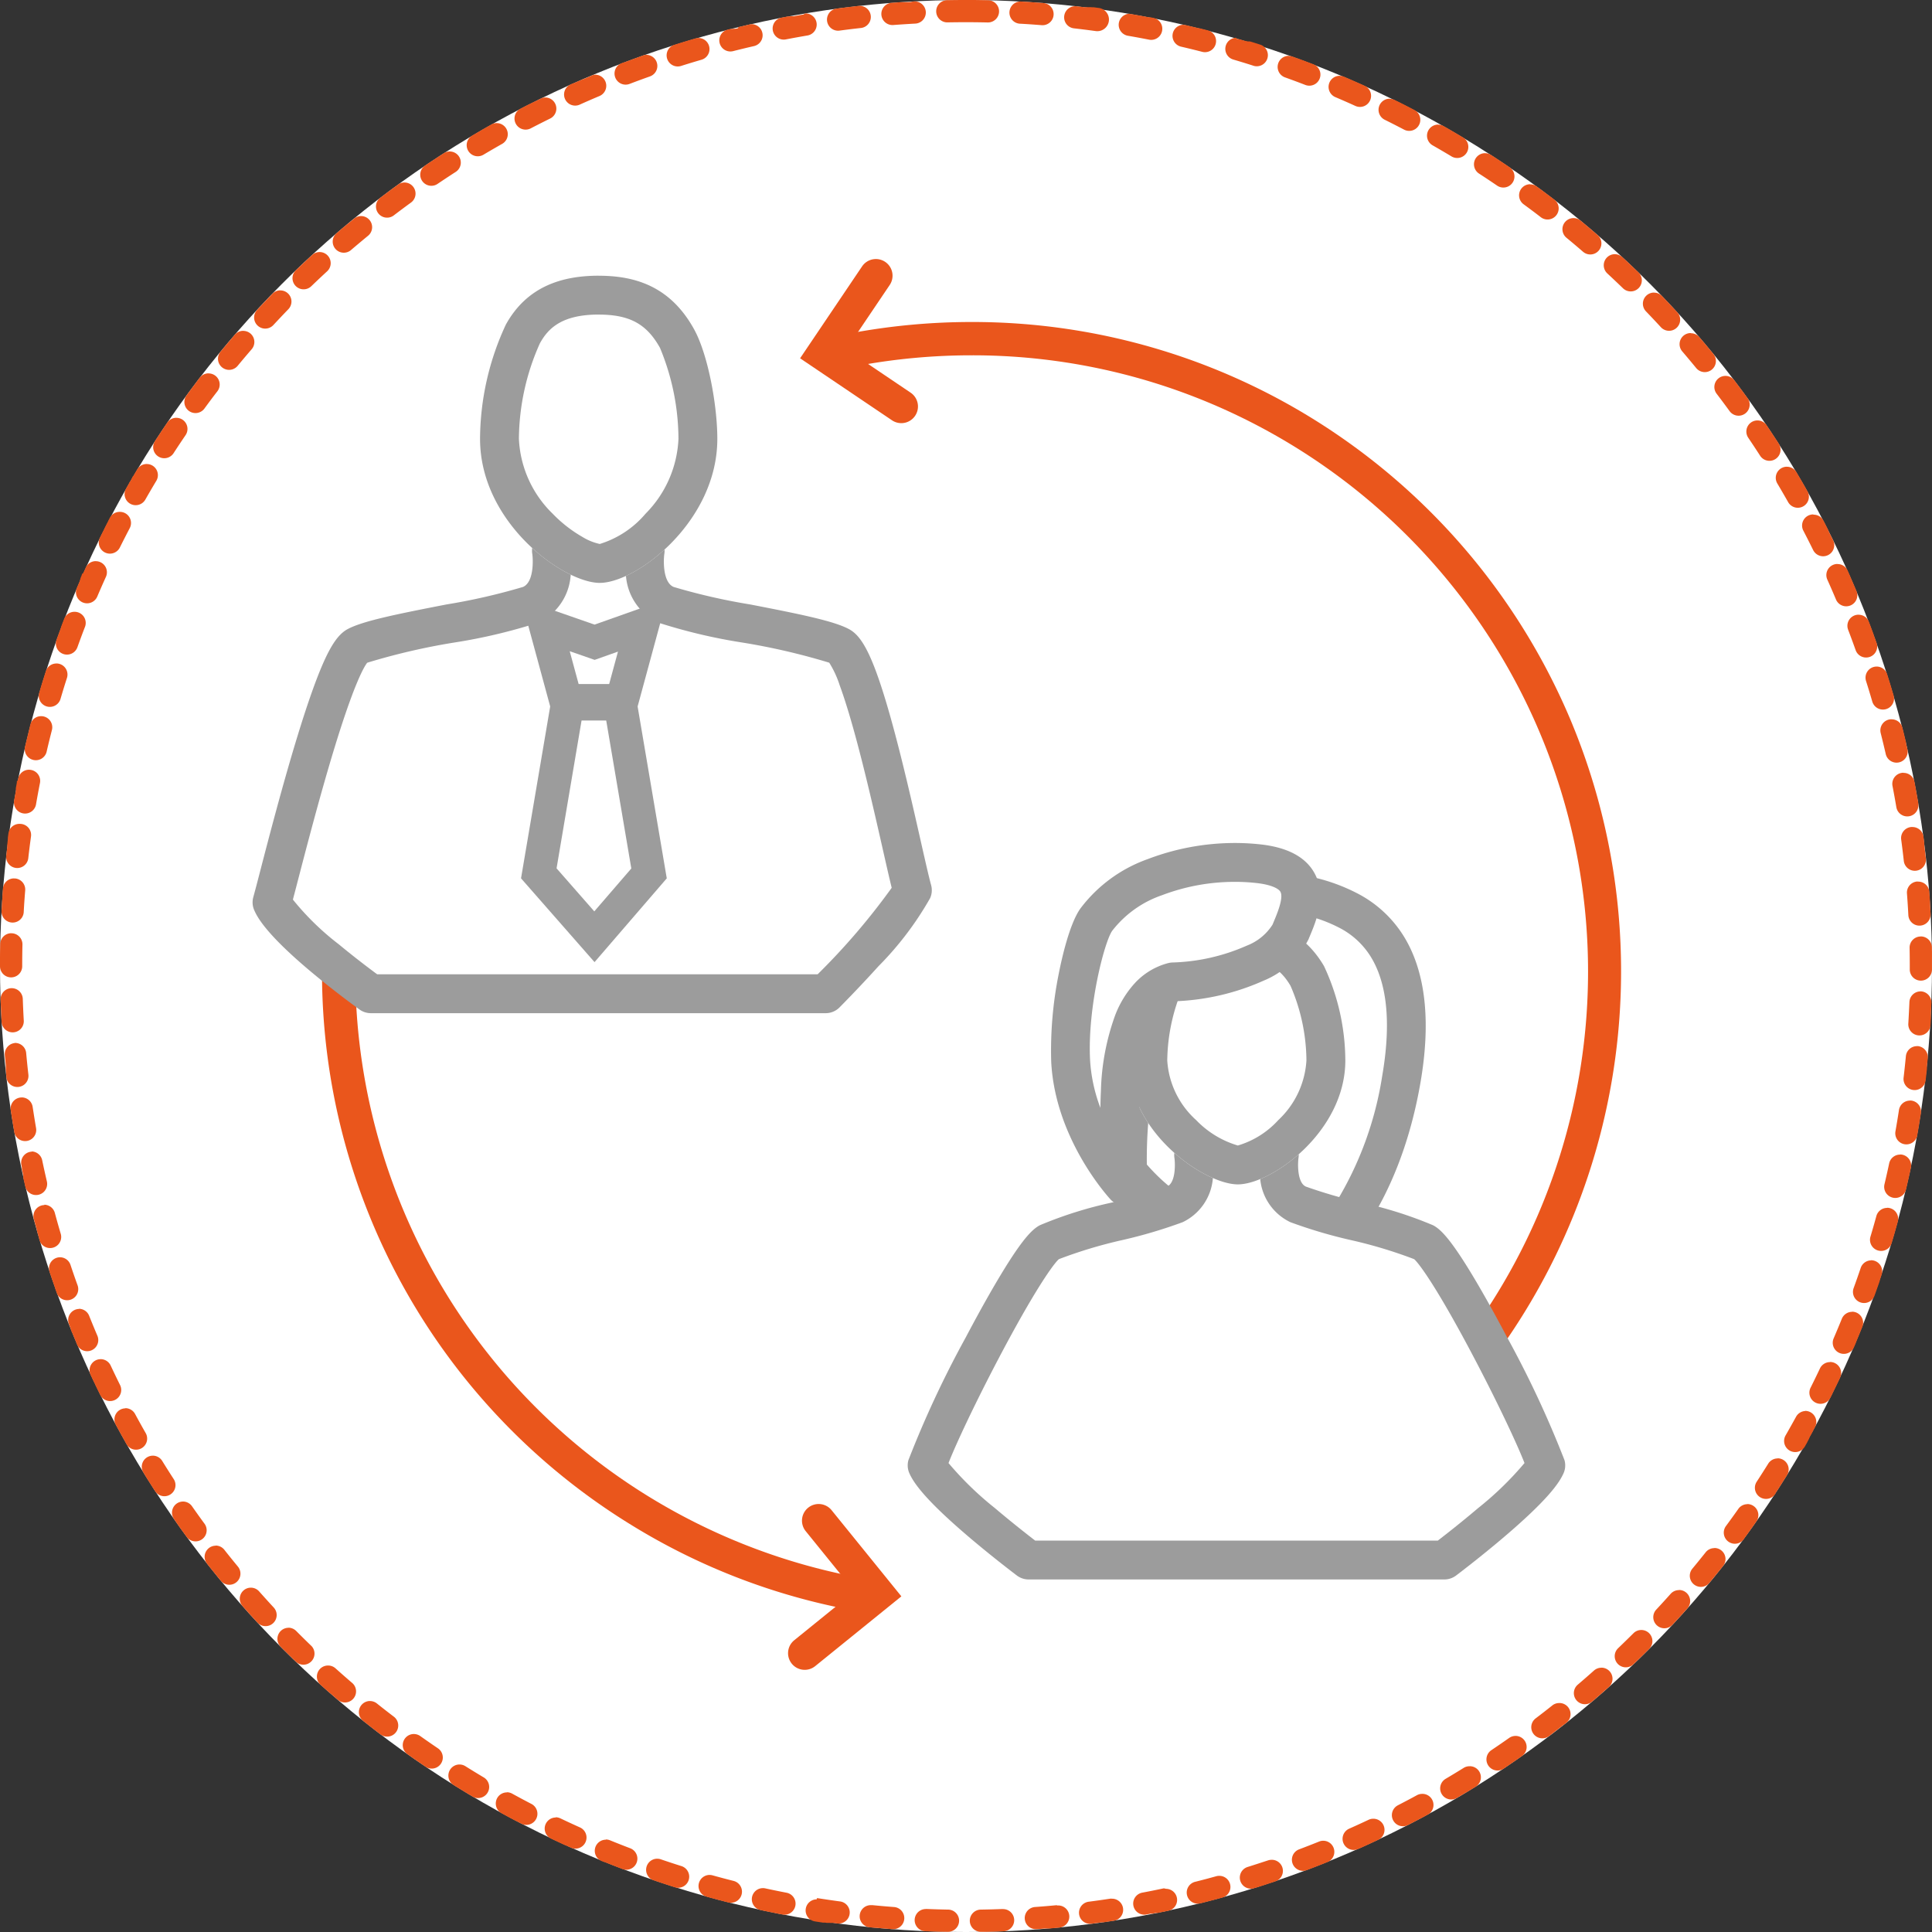
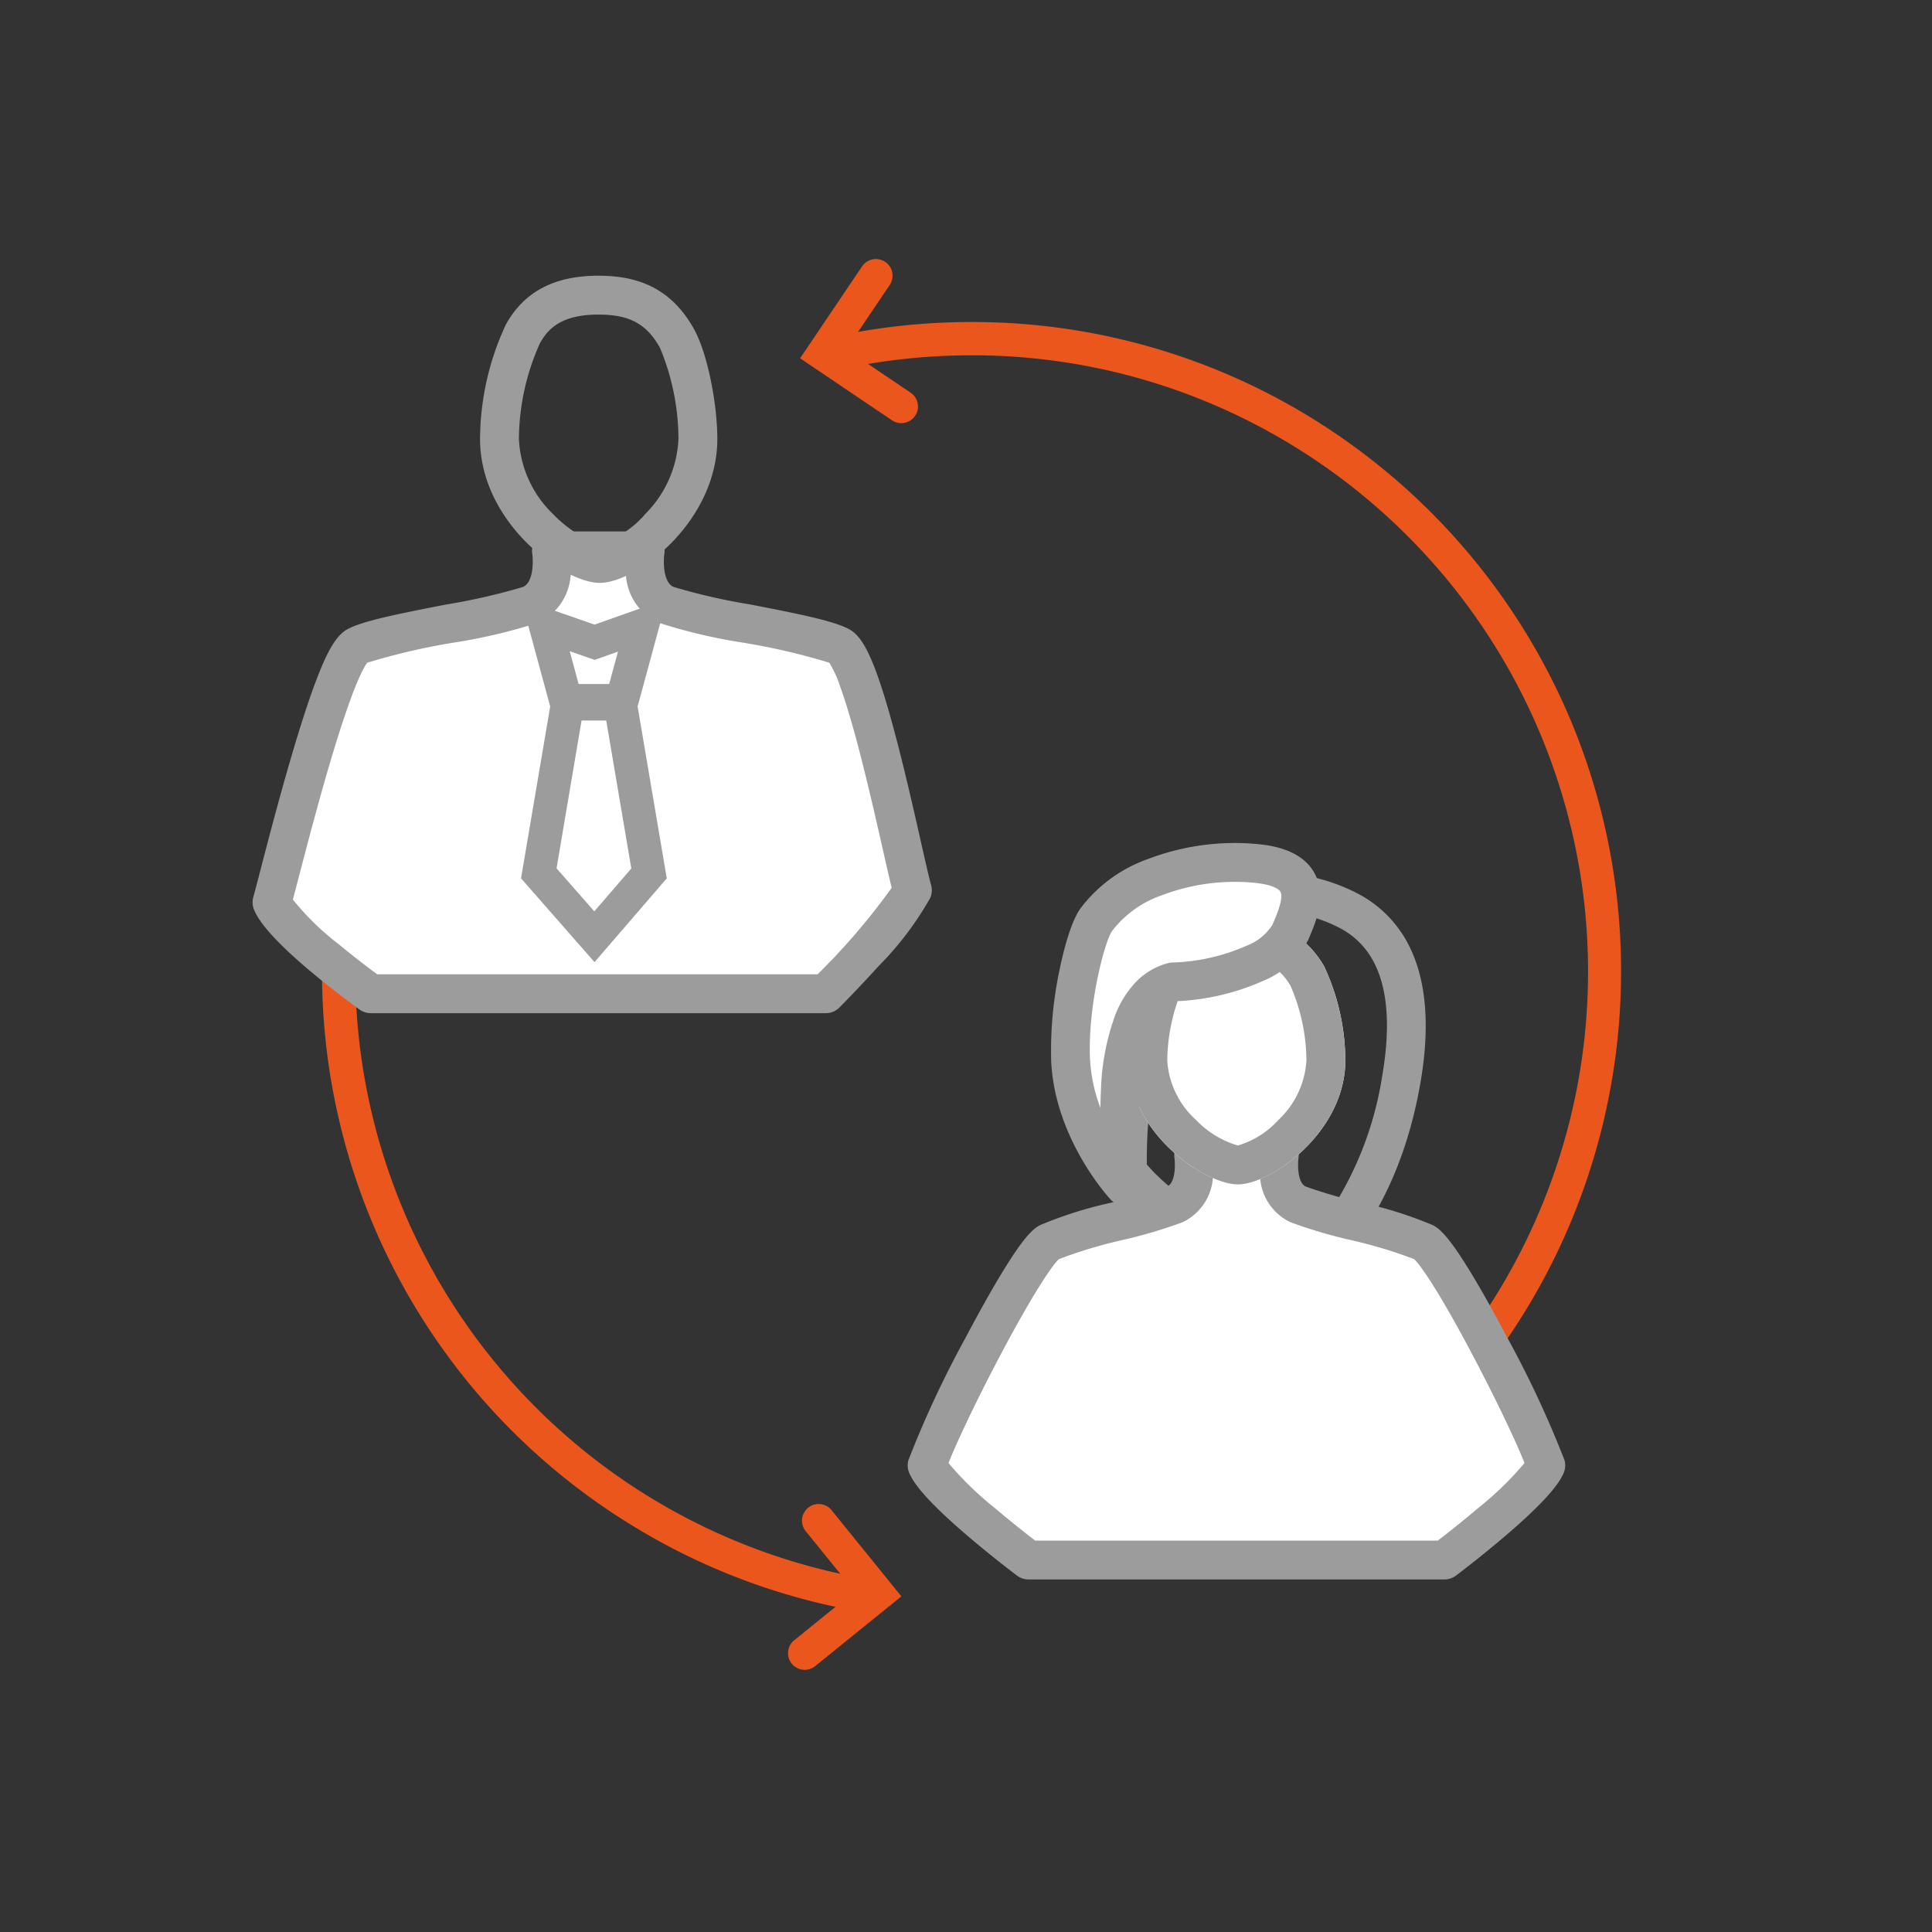
<svg xmlns="http://www.w3.org/2000/svg" width="174" height="174" viewBox="0 0 174 174">
  <rect x="0" y="0" width="174" height="174" fill="#333333" stroke="none" />
  <g id="Gruppe_5436" data-name="Gruppe 5436" transform="translate(-453 -25895)">
    <g id="Gruppe_4823" data-name="Gruppe 4823" transform="translate(-199 75)">
-       <circle id="Ellipse_3" data-name="Ellipse 3" cx="87" cy="87" r="87" transform="translate(652 25820)" fill="#fff" />
-       <path id="Ellipse_3_-_Kontur" data-name="Ellipse 3 - Kontur" d="M91.941.14h.054c.668.038,1.338.083,2,.136a1,1,0,0,1-.161,1.993c-.646-.051-1.3-.1-1.95-.133a1,1,0,0,1,.056-2Zm4.924.42a1.012,1.012,0,0,1,.115.007l.647.076h.007l.021,0h.011l.019,0,.014,0,.033,0,.032,0,.033,0,.034,0,.015,0,.019,0,.013,0,.024,0h.008l.033,0h.007l.026,0h.009l.023,0h.012l.021,0,.032,0,.033,0,.033,0,.013,0,.021,0h.011l.024,0h.009l.03,0h0l.067.009h.006l.028,0h.007l.026,0h.007l.027,0h.006l.028,0h0l.03,0h0l.478.064A1,1,0,0,1,98.692,2.8c-.642-.088-1.294-.17-1.939-.244A1,1,0,0,1,96.865.56Zm4.891.7a1.006,1.006,0,0,1,.167.014c.517.089,1.031.183,1.545.281l.012,0,.019,0,.017,0,.014,0,.021,0,.009,0,.024,0h.006l.027.005h0l.275.054a1,1,0,0,1-.386,1.962c-.636-.125-1.282-.245-1.921-.355a1,1,0,0,1,.169-1.986Zm4.844.982a1,1,0,0,1,.225.026c.312.073.627.148.938.224h0l.13.032h.006l.025.006.019,0,.011,0,.023.006.008,0,.023.006.007,0,.024.006h.006l.027.007h0q.348.087.7.176a1,1,0,1,1-.5,1.937c-.628-.162-1.266-.318-1.9-.465a1,1,0,0,1,.226-1.974Zm4.778,1.26a1,1,0,0,1,.28.04l.316.094h0l.031.009h0l.028.009h0l.026.008.006,0,.024.007.009,0,.023.007.008,0,.023.007.008,0,.025.008.006,0,.023.007.021.006.018.006.015,0,.015,0,.017.005.014,0,.017.005.013,0,.018.005.014,0,.016,0,.014,0,.017.005.015,0,.016,0,.015,0,.016,0,.016,0,.015,0,.016,0,.015,0,.018.005.013,0,.02.006.01,0,.027.008h0l.127.039h0l.03.009h0l.029.009h0l.03.009h0c.237.074.468.147.7.222a1,1,0,0,1-.613,1.9c-.617-.2-1.246-.391-1.867-.575a1,1,0,0,1,.283-1.959Zm4.7,1.535a1,1,0,0,1,.338.059l.353.128h0l.029.01h0l.028.01.006,0,.024.009.01,0,.019.007.021.008.014.005.026.009h0l.028.01h0l.029.011h0l.029.011h0l.029.011h0q.612.226,1.221.46a1,1,0,0,1-.723,1.865c-.6-.233-1.221-.463-1.831-.682a1,1,0,0,1,.338-1.941Zm4.6,1.8a1,1,0,0,1,.391.08q.561.239,1.118.485h0l.026.012,0,0,.025.011,0,0,.025.011,0,0,.025.011,0,0,.025.011,0,0,.025.011h0l.027.012h0l.511.23a1,1,0,1,1-.826,1.821c-.59-.268-1.192-.532-1.788-.786a1,1,0,0,1,.392-1.92Zm4.488,2.067a1,1,0,0,1,.444.1l.221.11.005,0,.02.01.01.005.016.008.014.007.013.006.019.01.007,0,.025.013h0c.479.24.956.485,1.43.734a1,1,0,0,1-.931,1.77c-.574-.3-1.16-.6-1.74-.888a1,1,0,0,1,.445-1.9Zm4.362,2.323a1,1,0,0,1,.493.131l.169.1.005,0,.022.012.01.006.017.01.014.008.012.007.018.01.009.005.02.012.006,0,.022.013,0,0,.024.014h0q.69.4,1.372.808a1,1,0,1,1-1.03,1.714c-.556-.334-1.123-.666-1.686-.987a1,1,0,0,1,.5-1.869Zm4.221,2.57a1,1,0,0,1,.542.161l.011.007.006,0,.02.013.009.006.018.012.009.006.018.011.009.006.017.011.01.007.015.01.013.008.014.009.013.009.012.008.016.01.008.005q.616.4,1.225.815l.227.154a1,1,0,0,1-1.129,1.651c-.536-.365-1.083-.73-1.627-1.082a1,1,0,0,1,.545-1.839Zm4.067,2.808a1,1,0,0,1,.59.193l.011.008.011.008.015.011.011.008.014.011.012.009.014.01.012.009.012.009.014.01.009.006.017.012.005,0q.463.341.921.688h0l.023.017,0,0,.021.016.006,0,.018.014.009.007.016.012.013.01.011.008.018.014.007.005.024.018h0l.355.272a1,1,0,0,1-1.223,1.582c-.514-.4-1.04-.79-1.562-1.174a1,1,0,0,1,.592-1.806Zm3.9,3.036a1,1,0,0,1,.636.229q.771.637,1.528,1.291a1,1,0,0,1-1.308,1.513c-.49-.424-.993-.849-1.493-1.261a1,1,0,0,1,.637-1.771Zm3.72,3.254a1,1,0,0,1,.676.263l.3.275,0,0,.016.015.009.008.006.005q.476.446.946.9h0l.045.043h0l.045.043h0l.089.086a1,1,0,0,1-1.392,1.436c-.465-.451-.943-.9-1.418-1.344a1,1,0,0,1,.68-1.734Zm3.528,3.461a1,1,0,0,1,.718.3l.206.215h0l.02.021.005.005.015.016.01.01.011.011.013.014.006.006.018.019v0q.357.374.709.753l.362.391a1,1,0,0,1-1.476,1.35c-.439-.477-.889-.956-1.339-1.423a1,1,0,0,1,.72-1.694Zm3.324,3.657a1,1,0,0,1,.757.346c.255.3.505.593.756.893v0l.019.023v0l.019.022,0,0,.017.021,0,.005.015.018.006.008.015.017.006.007.014.017.007.008.013.016.008.009.011.013.01.012.01.012.011.013.01.012.011.013.01.012.011.013.006.007.015.018v0l.138.167h0l.018.022,0,0,.017.021,0,0,.015.019.005.007.015.018.005.006.014.017.006.008.014.017.007.009.012.015,0,.006a1,1,0,0,1-1.548,1.267c-.411-.5-.833-1.005-1.256-1.5a1,1,0,0,1,.758-1.651Zm3.11,3.841a1,1,0,0,1,.793.39l.192.253q.509.672,1.006,1.354a1,1,0,0,1-1.617,1.177c-.382-.524-.774-1.051-1.168-1.567a1,1,0,0,1,.794-1.607Zm2.885,4.012a1,1,0,0,1,.829.44q.506.749,1,1.508l0,.006.012.018.007.01.009.014.01.015.007.01.012.019,0,.005.016.025h0l.026.04a1,1,0,0,1-1.683,1.08c-.351-.545-.713-1.094-1.076-1.631a1,1,0,0,1,.827-1.56Zm2.65,4.171a1,1,0,0,1,.86.488q.431.724.849,1.457v0l.014.024,0,.006.012.021.006.01.009.017.009.016.006.011.095.167a1,1,0,0,1-1.742.982c-.319-.564-.649-1.133-.981-1.69a1,1,0,0,1,.858-1.512Zm2.407,4.316a1,1,0,0,1,.888.539l.186.36v0l.012.024,0,.006.011.021.006.011.008.016.008.015.007.013.009.017.006.011.014.026h0l.1.2v0l.014.027h0l.014.027v0l.013.026,0,0,.012.024,0,.007.011.023,0,.006.011.022,0,.008.01.02,0,.01.008.017.007.013.007.014.007.015.007.013.008.016,0,.008.01.021v0q.182.362.361.726a1,1,0,0,1-1.8.882c-.286-.582-.583-1.168-.882-1.744a1,1,0,0,1,.886-1.462Zm2.154,4.447a1,1,0,0,1,.911.586c.079.176.156.349.234.525l0,.008.009.02.006.013.006.014.008.018,0,.009.01.023v0q.264.6.518,1.2a1,1,0,1,1-1.843.777c-.252-.6-.514-1.2-.78-1.791a1,1,0,0,1,.912-1.41Zm1.894,4.565a1,1,0,0,1,.935.644q.211.554.415,1.112h0l.01.028v0l.01.026,0,.007.008.023,0,.006.008.023c.079.216.157.434.234.651a1,1,0,0,1-1.886.666c-.217-.611-.444-1.228-.675-1.833a1,1,0,0,1,.934-1.357Zm1.626,4.666a1,1,0,0,1,.953.7h0l.009.028h0l.009.029h0q.291.923.562,1.854a1,1,0,0,1-1.92.559c-.181-.622-.372-1.251-.568-1.869a1,1,0,0,1,.954-1.3Zm1.354,4.753a1,1,0,0,1,.969.754q.169.664.327,1.333v0l.006.026,0,.006.005.022,0,.011,0,.019,0,.016,0,.013.005.023,0,.008c.037.156.073.311.108.467a1,1,0,0,1-1.95.443c-.145-.632-.3-1.271-.458-1.9a1,1,0,0,1,.97-1.246Zm1.076,4.823a1,1,0,0,1,.98.806c.041.214.082.429.122.644v0l.006.031v0l.006.032,0,.019,0,.012.005.027v0l.005.029v0l.006.03h0q.1.534.189,1.07l0,.01,0,.017,0,.016,0,.012,0,.015a1,1,0,0,1-1.972.332c-.108-.639-.225-1.286-.348-1.923a1,1,0,0,1,.983-1.19Zm.8,4.877a1,1,0,0,1,.99.868q.025.185.049.37v0l0,.029h0l.019.144v.011l0,.018,0,.016,0,.013,0,.021v.011l0,.023v.009l0,.026v.007l0,.03v0c.052.417.1.838.148,1.257a1,1,0,0,1-1.988.215c-.071-.645-.151-1.3-.237-1.94a1,1,0,0,1,.992-1.133Zm.514,4.916a1,1,0,0,1,1,.924h0q.035.466.066.932v0l0,.027v.157c.017.266.032.528.046.795v0l0,.028v.051a1,1,0,0,1-2,.1c-.034-.648-.076-1.3-.126-1.95a1,1,0,0,1,.922-1.073Zm.233,4.937a1,1,0,0,1,1,.981q0,.195.007.39v.233c0,.023,0,.045,0,.068v0c0,.14,0,.279,0,.42h0c0,.035,0,.069,0,.1v0c0,.023,0,.046,0,.07h0v.033s0,0,0,0c0,.023,0,.043,0,.066,0,0,0,0,0,.006v.027s0,0,0,.007c0,.023,0,.042,0,.065,0,0,0,0,0,.006v.027s0,.005,0,.008c0,.023,0,.041,0,.064v.009c0,.006,0,.018,0,.024s0,.006,0,.01V87q0,.019,0,.037v.021s0,.01,0,.015,0,.018,0,.03v0c0,.073,0,.147,0,.22a1,1,0,0,1-1,.995h0a1,1,0,0,1-1-1q0-.159,0-.318c0-.544-.005-1.1-.015-1.638a1,1,0,0,1,.981-1.019Zm-.047,4.945h.038a1,1,0,0,1,.962,1.033c-.013.34-.027.676-.044,1.015v0l0,.031v.108l0,.033h0l0,.034v0l0,.03v.177c-.01.191-.021.381-.033.571a1,1,0,0,1-2-.125c.039-.647.071-1.3.1-1.952A1,1,0,0,1,172.938,89.288Zm-.326,4.931q.047,0,.1,0a1,1,0,0,1,.9,1.09q-.035.373-.074.744v0l0,.023v.011l0,.02v.013l0,.018,0,.016,0,.016,0,.019v.013l0,.022v.01l0,.027v.006c-.037.345-.075.688-.116,1.032a1,1,0,0,1-1.986-.237c.076-.644.145-1.3.207-1.943A1,1,0,0,1,172.611,94.219Zm-.607,4.9a1,1,0,0,1,.99,1.15v.011q-.151.987-.324,1.967a1,1,0,0,1-1.969-.351c.113-.638.22-1.287.318-1.928A1,1,0,0,1,172,99.123Zm-.888,4.861a1,1,0,0,1,.98,1.2c-.04.19-.081.379-.123.569h0l-.007.031v0l-.007.03v0l-.006.029v0l-.051.23h0l-.007.032v0q-.116.515-.237,1.027a1,1,0,0,1-1.945-.466c.15-.631.294-1.272.429-1.906A1,1,0,0,1,171.116,103.985Zm-1.167,4.8a1,1,0,0,1,.966,1.26c-.177.645-.362,1.291-.553,1.93a1,1,0,0,1-1.915-.576c.186-.621.367-1.253.538-1.878A1,1,0,0,1,169.949,108.786Zm-1.443,4.726a1,1,0,0,1,.949,1.317l-.132.39,0,0-.009.026,0,.011-.006.018-.005.015-.005.015-.006.017,0,.012-.007.019,0,.011-.007.021,0,.008-.008.023,0,.006-.008.025,0,0-.009.026v0q-.215.619-.438,1.234a1,1,0,0,1-1.88-.683c.221-.609.439-1.23.646-1.844A1,1,0,0,1,168.505,113.512Zm-1.714,4.634a1,1,0,0,1,.927,1.374q-.257.637-.523,1.268l0,.005-.009.022,0,.008-.008.019-.005.013-.006.015-.008.018,0,.009-.01.024,0,0c-.062.147-.126.3-.189.443a1,1,0,0,1-1.835-.794c.256-.6.509-1.2.752-1.8A1,1,0,0,1,166.791,118.146Zm-1.98,4.528a1,1,0,0,1,.905,1.423c-.229.485-.464.97-.7,1.45h0l-.014.028,0,0-.012.024,0,.008-.009.019-.006.012-.007.014-.008.016-.005.01-.01.02,0,0-.1.193a1,1,0,1,1-1.788-.9c.29-.58.578-1.171.855-1.757A1,1,0,0,1,164.812,122.674Zm-2.238,4.406a1,1,0,0,1,.878,1.477l-.078.144h0l-.015.027,0,.006-.012.021-.005.01-.01.018-.007.013-.007.013-.01.018-.005.01-.011.019,0,.008-.011.02,0,.007-.012.022,0,0-.013.024,0,0-.014.025h0l-.014.026h0l-.181.326h0l-.015.026h0l-.015.026h0l-.014.025,0,0-.013.023,0,.006-.012.022,0,.006-.012.022,0,.006-.012.021,0,.007-.011.02,0,.009-.011.019,0,.008-.011.02,0,.009-.011.019-.006.01-.009.017-.008.015-.008.014-.008.015-.007.013-.007.012-.015.027-.01.017,0,.009-.011.019-.006.011-.01.018-.006.01-.01.017-.006.011-.01.018,0,.008-.011.02,0,.009-.011.019-.005.009-.01.018-.006.011-.01.018-.006.01-.01.017-.007.012-.009.016-.007.012-.009.016-.007.013-.009.016-.007.012-.009.015-.008.013-.008.013-.008.015-.006.011-.01.018,0,.006-.059.1a1,1,0,1,1-1.734-1c.323-.562.644-1.136.954-1.7A1,1,0,0,1,162.574,127.08Zm-2.488,4.27a1,1,0,0,1,.85,1.525l-.169.27-.01.016-.006.009q-.39.621-.79,1.235l0,0-.015.023,0,0-.014.022,0,.006-.013.02,0,.006-.013.02,0,.007-.013.02,0,.007-.013.02,0,0a1,1,0,0,1-1.673-1.1c.355-.543.709-1.1,1.051-1.647A1,1,0,0,1,160.086,131.35Zm-2.729,4.12a1,1,0,0,1,.818,1.574c-.176.25-.352.5-.53.744h0l-.019.026h0l-.018.025,0,0-.016.022,0,.005-.014.02-.006.009-.012.017-.008.01-.01.014-.009.012-.01.013-.01.014-.008.011-.012.016-.006.009-.013.017-.005.007-.013.018,0,.007-.014.02,0,0-.312.426h0l-.017.023,0,0-.015.021,0,.006-.015.02,0,.005-.014.019,0,.007-.014.018-.007.009-.011.015,0,0a1,1,0,0,1-1.608-1.189c.385-.521.77-1.055,1.144-1.585A1,1,0,0,1,157.357,135.47Zm-2.961,3.957a1,1,0,0,1,.783,1.622q-.563.709-1.141,1.407l0,0-.018.022,0,0-.017.02,0,0-.017.02,0,0-.016.02,0,.005-.015.018-.005.006-.015.018,0,0a1,1,0,0,1-1.537-1.279c.415-.5.829-1.009,1.232-1.517A1,1,0,0,1,154.4,139.427Zm-3.183,3.782a1,1,0,0,1,.746,1.665l-.228.255h0l-.015.017-.007.008-.012.013-.01.011-.01.011-.012.013-.008.009-.014.016-.005.006-.017.019,0,0-.018.02,0,0-.019.021,0,0c-.319.353-.638.7-.963,1.048a1,1,0,0,1-1.461-1.366c.442-.474.886-.96,1.317-1.444A1,1,0,0,1,151.213,143.209ZM147.82,146.8a1,1,0,0,1,.708,1.706l-.009.009,0,0-.02.02,0,0-.022.022h0l-.416.413,0,0-.022.021h0l-.021.021,0,0-.02.02,0,0-.018.017-.007.007-.016.016-.007.007-.015.015-.008.008-.014.014-.01.009-.012.011-.012.012-.011.01-.012.012-.009.009-.014.014-.008.007-.016.015,0,0q-.345.337-.694.67a1,1,0,1,1-1.382-1.446c.469-.448.939-.908,1.4-1.366A1,1,0,0,1,147.82,146.8Zm-3.593,3.394a1,1,0,0,1,.666,1.746l-.115.1,0,0-.018.016-.007.006-.015.014-.009.008-.012.011-.014.012-.008.007-.018.016,0,0-.022.019h0q-.626.554-1.263,1.1a1,1,0,0,1-1.294-1.525c.494-.42.989-.853,1.473-1.284A1,1,0,0,1,144.227,150.2Zm-3.781,3.183a1,1,0,0,1,.623,1.783l-.008.006-.089.071h0l-.022.018,0,0-.021.017,0,0-.021.016,0,0-.019.015-.007.005-.019.015-.005,0-.019.015-.005,0-.019.015-.005,0-.019.015-.006,0-.02.016,0,0-.021.017,0,0-.023.018h0l-.023.018,0,0-.022.017h0q-.577.453-1.163.9a1,1,0,0,1-1.208-1.594c.517-.391,1.036-.795,1.544-1.2A1,1,0,0,1,140.446,153.38Zm-3.956,2.962a1,1,0,0,1,.58,1.816l-.213.15,0,0-.022.015-.01.007-.015.011-.013.009-.011.008-.016.011-.009.006-.019.014,0,0-.023.016,0,0-.024.017h0q-.628.437-1.263.864a1,1,0,1,1-1.114-1.661c.538-.361,1.08-.734,1.61-1.107A1,1,0,0,1,136.49,156.341Zm-4.119,2.73a1,1,0,0,1,.533,1.847c-.234.146-.471.292-.707.435h0l-.025.015-.005,0-.021.013-.009.005-.016.01-.013.008-.013.008-.015.009-.01.006-.018.011-.008,0-.02.012,0,0-.507.3h0l-.026.016h0l-.025.015-.005,0-.021.013-.011.007-.014.008-.023.014,0,0-.194.115a1,1,0,0,1-1.015-1.723c.558-.33,1.12-.671,1.671-1.013A1,1,0,0,1,132.37,159.072Zm-4.269,2.489a1,1,0,0,1,.48,1.878q-.323.176-.647.349l-.014.007-.006,0-.023.012-.006,0-.024.013h0l-.028.015h0c-.339.18-.68.359-1.022.535a1,1,0,0,1-.913-1.78c.576-.3,1.157-.6,1.726-.915A1,1,0,0,1,128.1,161.561ZM123.7,163.8a1,1,0,0,1,.428,1.9q-.8.38-1.618.744h0l-.019.008-.013.006-.01,0-.021.009,0,0-.136.06a1,1,0,0,1-.809-1.829c.592-.263,1.19-.537,1.776-.814A1,1,0,0,1,123.7,163.8Zm-4.527,1.981a1,1,0,0,1,.378,1.926q-.93.375-1.87.73a1,1,0,0,1-.7-1.873c.607-.229,1.219-.468,1.82-.71A1,1,0,0,1,119.17,165.781Zm-4.633,1.716a1,1,0,0,1,.323,1.947c-.563.19-1.131.376-1.7.555l-.009,0-.021.007-.017.005-.013,0-.02.006-.009,0-.025.008h0l-.028.009h0l-.06.019a1,1,0,1,1-.6-1.909c.619-.193,1.244-.4,1.858-.6A1,1,0,0,1,114.536,167.5Zm-4.726,1.445a1,1,0,0,1,.264,1.965q-.963.264-1.935.507a1,1,0,1,1-.484-1.94c.629-.157,1.265-.324,1.89-.5A1,1,0,0,1,109.811,168.942Zm-4.8,1.169a1,1,0,0,1,.207,1.978q-.481.1-.965.2l-.016,0-.012,0-.02,0-.012,0-.021,0-.011,0-.022,0-.01,0-.024,0H104.1l-.026.005h-.007l-.027.005h-.006l-.029.006h0l-.165.033h0l-.031.006H103.8l-.026.005-.008,0-.023,0-.012,0-.019,0-.014,0-.016,0-.018,0-.011,0-.022,0h-.007l-.364.07a1,1,0,1,1-.371-1.965c.637-.12,1.282-.25,1.915-.385A1,1,0,0,1,105.011,170.111Zm-4.861.89a1,1,0,0,1,.156,1.988c-.323.05-.642.1-.967.143l-.031,0-.018,0-.013,0-.022,0h-.008l-.028,0h0q-.449.063-.9.122a1,1,0,1,1-.258-1.983c.643-.084,1.294-.176,1.935-.274A1.009,1.009,0,0,1,100.15,171Zm-4.9.609a1,1,0,0,1,.1,2c-.286.027-.567.053-.854.077l-.033,0-.033,0-.033,0-.034,0-.032,0-.034,0-.039,0h0l-.033,0-.032,0-.032,0-.026,0h0l-.028,0h0q-.374.03-.748.057a1,1,0,1,1-.144-1.995c.647-.047,1.3-.1,1.948-.163Q95.2,171.61,95.245,171.61Zm-4.931.327a1,1,0,0,1,.037,2q-.8.03-1.612.046h-.126l-.265,0a1,1,0,0,1-.027-2c.649-.01,1.306-.027,1.954-.052Zm-6.923-.012h.042c.648.027,1.305.046,1.954.058a1,1,0,0,1-.032,2l-.528-.011h-.166q-.436-.012-.871-.027h-.12l-.324-.013a1,1,0,0,1,.045-2Zm-4.93-.344c.033,0,.066,0,.1,0,.645.064,1.3.121,1.947.169a1,1,0,0,1-.146,1.995c-.455-.034-.911-.072-1.363-.114h0l-.032,0-.032,0-.033,0-.036,0-.5-.048a1,1,0,0,1,.1-2Zm-4.9-.626a1.008,1.008,0,0,1,.156.012c.64.1,1.291.195,1.934.281a1,1,0,0,1-.262,1.983l-.349-.047h0l-.031,0H75l-.026,0h-.01l-.023,0h-.011l-.021,0-.032,0-.031,0-.016,0-.015,0-.018,0-.013,0-.027,0-.05-.007h0l-.023,0-.03,0-.012,0-.02,0-.011,0-.021,0h-.01l-.022,0h-.01l-.022,0-.011,0-.022,0h-.008l-.024,0h-.007l-.148-.022h0l-.026,0h-.006l-.026,0h-.006l-.026,0H74.2l-.025,0h-.006l-.026,0h-.005l-.027,0h0q-.355-.053-.709-.108a1,1,0,0,1,.154-1.988Zm-4.857-.907a1,1,0,0,1,.213.023c.633.137,1.277.269,1.914.392a1,1,0,0,1-.378,1.964q-.984-.189-1.959-.4a1,1,0,0,1,.211-1.978Zm-4.8-1.186a1,1,0,0,1,.269.037c.624.174,1.26.342,1.888.5a1,1,0,0,1-.491,1.939q-.971-.246-1.933-.514a1,1,0,0,1,.267-1.964Zm-4.72-1.462a1,1,0,0,1,.323.054c.613.21,1.238.415,1.856.61a1,1,0,0,1-.6,1.908c-.637-.2-1.277-.412-1.908-.627a1,1,0,0,1,.328-1.945Zm-4.627-1.732a1,1,0,0,1,.377.074c.6.245,1.212.486,1.818.717a1,1,0,0,1-.712,1.869q-.745-.284-1.483-.581h0l-.024-.01-.007,0-.021-.008-.009,0-.019-.007-.013-.005-.015-.006-.016-.007-.012,0-.02-.008-.009,0-.023-.009-.007,0-.181-.074a1,1,0,0,1,.379-1.926Zm-4.52-2a1,1,0,0,1,.43.1c.585.279,1.182.555,1.773.82a1,1,0,0,1-.815,1.826l-.377-.17-.005,0-.023-.011-.012-.005-.017-.008-.015-.007-.013-.006-.018-.008-.01,0-.02-.009-.008,0-.022-.01-.006,0-.024-.011,0,0-.026-.012h0q-.611-.28-1.217-.569a1,1,0,0,1,.431-1.9Zm-4.4-2.254a1,1,0,0,1,.481.124c.568.312,1.148.622,1.723.921a1,1,0,1,1-.923,1.774l-.3-.159h0l-.025-.013-.005,0-.022-.011-.008,0-.018-.01-.012-.006-.015-.008-.015-.008-.012-.006-.019-.01-.009,0-.023-.012,0,0c-.427-.225-.849-.453-1.272-.685a1,1,0,0,1,.483-1.877Zm-4.261-2.5a1,1,0,0,1,.53.153c.549.344,1.11.687,1.667,1.019a1,1,0,0,1-1.02,1.72q-.863-.514-1.714-1.047a1,1,0,0,1,.536-1.845Zm-4.11-2.744a1,1,0,0,1,.578.185c.529.375,1.069.75,1.606,1.113a1,1,0,0,1-1.116,1.659c-.556-.376-1.1-.755-1.65-1.144a1,1,0,0,1,.582-1.814ZM33.322,153.2a1,1,0,0,1,.624.219c.506.405,1.025.81,1.54,1.2a1,1,0,0,1-1.21,1.592q-.8-.609-1.581-1.235a1,1,0,0,1,.628-1.779Zm-3.77-3.2a1,1,0,0,1,.668.256c.482.433.977.867,1.469,1.289a1,1,0,1,1-1.3,1.518l-.378-.326h0l-.022-.019h0l-.022-.019,0,0-.022-.019,0,0-.021-.018,0,0-.019-.017,0,0-.054-.047-.014-.012-.006-.005-.018-.016-.007-.006-.017-.015-.007-.006-.017-.015-.005,0-.019-.017-.005,0-.019-.016-.006-.005-.018-.016-.007-.006-.018-.016,0,0-.02-.017,0,0-.02-.018,0,0-.02-.018,0,0-.021-.018,0,0-.022-.019,0,0-.022-.019,0,0-.022-.02,0,0c-.2-.176-.4-.35-.594-.528A1,1,0,0,1,29.552,150Zm-3.581-3.406a1,1,0,0,1,.71.3c.457.46.925.921,1.393,1.371A1,1,0,0,1,26.69,149.7l-.255-.247h0l-.02-.02-.01-.01-.011-.011-.015-.014-.007-.007-.019-.018,0,0q-.469-.457-.932-.92h0l-.018-.018,0,0-.015-.016-.008-.008-.012-.012-.011-.011-.011-.011-.012-.012-.01-.01-.013-.013-.01-.01-.013-.013-.008-.008-.009-.009a1,1,0,0,1,.71-1.7Zm-3.381-3.605a1,1,0,0,1,.749.337c.43.485.871.973,1.312,1.448a1,1,0,1,1-1.467,1.36l-.106-.114,0,0-.018-.02-.006-.006-.015-.016-.01-.011-.01-.011L23,145.936,23,145.929l-.021-.022h0c-.383-.416-.76-.833-1.134-1.256a1,1,0,0,1,.749-1.662Zm-3.17-3.792a1,1,0,0,1,.786.381c.4.509.814,1.021,1.227,1.521a1,1,0,0,1-1.539,1.277c-.175-.212-.351-.427-.524-.64l0,0-.018-.022,0,0-.015-.019-.007-.009-.012-.014-.01-.012-.009-.011-.013-.016-.006-.007-.015-.018,0,0q-.313-.388-.621-.779a1,1,0,0,1,.785-1.619Zm-2.947-3.967a1,1,0,0,1,.82.427c.372.531.754,1.066,1.138,1.588a1,1,0,0,1-1.612,1.183q-.443-.6-.875-1.214l0,0-.016-.023,0,0-.016-.022,0,0-.015-.021,0-.005-.014-.019-.005-.007-.014-.019,0-.006-.014-.019,0-.007-.014-.019,0-.007-.013-.018L15.795,137l-.013-.018,0-.007-.014-.019,0-.006-.015-.021,0,0-.015-.022,0-.006-.014-.021v0l-.017-.024h0l-.036-.051a1,1,0,0,1,.819-1.573Zm-2.715-4.13a1,1,0,0,1,.852.475c.34.552.692,1.107,1.045,1.651a1,1,0,0,1-1.677,1.089q-.2-.314-.406-.63h0l-.033-.052h0l-.016-.025v0l-.015-.023,0,0-.015-.023,0,0-.015-.024,0,0-.015-.023,0,0-.015-.024,0,0-.114-.181v0l-.012-.018-.006-.01-.011-.018-.005-.009-.011-.017-.007-.011-.009-.015-.008-.012-.009-.014-.009-.014-.008-.013-.008-.014-.008-.013-.009-.015-.007-.011-.01-.016-.007-.01-.011-.018-.006-.009-.011-.017L13.143,133l-.011-.017-.006-.009-.012-.019,0-.008-.013-.022,0-.005-.015-.023,0,0-.169-.272a1,1,0,0,1,.851-1.524Zm-2.473-4.278a1,1,0,0,1,.881.525c.308.57.627,1.145.949,1.708a1,1,0,1,1-1.737.991l-.089-.157,0-.007-.01-.018-.006-.01-.008-.014-.008-.015-.006-.011-.01-.017-.006-.01-.011-.02,0-.007-.013-.022,0,0-.014-.025v0l-.015-.027h0q-.266-.472-.526-.947l0,0-.013-.023-.006-.011-.009-.017-.008-.014-.007-.012-.01-.018-.005-.01-.011-.021,0,0-.013-.024v0l-.148-.274a1,1,0,0,1,.879-1.476Zm-2.223-4.414a1,1,0,0,1,.906.576c.275.587.56,1.179.848,1.76a1,1,0,0,1-1.791.89c-.145-.293-.291-.59-.433-.884h0l-.013-.027,0-.005-.011-.024,0-.006-.011-.022,0-.008-.01-.021,0-.008-.009-.019L8.52,124.6l-.007-.014-.008-.016,0-.009q-.174-.363-.345-.727a1,1,0,0,1,.905-1.424ZM7.1,117.872a1,1,0,0,1,.929.629c.24.6.491,1.21.745,1.806a1,1,0,0,1-1.839.786l-.045-.105v0l-.011-.026,0-.005-.009-.021,0-.011-.006-.015-.007-.016,0-.008q-.175-.413-.346-.829h0L6.476,120h0l-.011-.028h0l-.011-.028v0l-.011-.026h0l-.055-.136,0-.01-.006-.015-.006-.016,0-.011-.008-.02,0-.01-.008-.02,0-.01-.008-.02,0-.01-.008-.021,0-.008-.009-.023,0-.007-.009-.023,0-.007-.01-.024,0-.007-.01-.025,0,0-.011-.027v0l-.012-.029h0l-.012-.03h0l-.061-.152a1,1,0,0,1,.929-1.37Zm-1.7-4.64a1,1,0,0,1,.948.684c.205.615.42,1.236.64,1.846a1,1,0,0,1-1.881.681l-.133-.373v0l-.009-.026,0-.007-.007-.021,0-.012-.006-.016-.006-.016,0-.01q-.217-.614-.424-1.232v0L4.5,114.7l0-.008-.007-.02,0-.012-.006-.017-.005-.016,0-.013-.007-.021,0-.008-.013-.038a1,1,0,0,1,.949-1.315ZM3.974,108.5a1,1,0,0,1,.965.739c.169.626.348,1.258.532,1.88a1,1,0,0,1-1.918.567l-.026-.088v0l-.006-.022,0-.011-.005-.017,0-.015,0-.015L3.5,111.5l0-.013-.006-.019,0-.011-.007-.023,0-.008-.007-.024,0-.007-.008-.026v0l-.009-.03h0l-.065-.225h0l-.009-.031v0l-.008-.028v0l-.008-.028v0l-.008-.027v0l-.008-.026,0-.006-.007-.025,0-.007-.007-.024,0-.009-.007-.023,0-.009-.006-.02-.01-.035,0-.007-.006-.02,0-.01-.006-.02,0-.011-.006-.022,0-.008-.007-.024,0-.006-.007-.026v0l-.008-.027v0q-.118-.421-.233-.843a1,1,0,0,1,.966-1.261ZM2.823,103.7a1,1,0,0,1,.978.8c.133.635.275,1.276.422,1.908a1,1,0,0,1-1.947.457c-.059-.255-.118-.511-.175-.767v-.006l-.006-.025,0-.012,0-.02,0-.014,0-.018,0-.016,0-.015,0-.017,0-.014,0-.019,0-.011,0-.02,0-.01,0-.023v-.005l-.006-.026v0l-.066-.3h0l-.052-.241v0l0-.022,0-.01,0-.018,0-.014,0-.016,0-.018,0-.012,0-.022,0-.01-.005-.024v-.006l-.006-.029v0l-.035-.165a1,1,0,0,1,.98-1.2Zm-.871-4.865a1,1,0,0,1,.988.852c.1.641.2,1.29.311,1.929a1,1,0,0,1-1.97.343l0-.02v0c-.112-.648-.217-1.3-.315-1.955a1,1,0,0,1,.991-1.145Zm-.59-4.906a1,1,0,0,1,.995.909c.059.646.126,1.3.2,1.944a1,1,0,0,1-1.987.228V97l0-.019,0-.015,0-.016,0-.019,0-.013,0-.024v-.007l-.019-.169v0l0-.032h0l0-.033h0c-.01-.091-.02-.181-.03-.273v0l0-.031v0l0-.028V96.3l0-.028V96.27l0-.027v-.007l0-.027V96.2l0-.029v0l0-.033v0l0-.028v-.014l0-.018,0-.018v-.014l0-.019v-.013l0-.021v-.009l0-.024v-.006l0-.027h0q-.046-.45-.087-.9a1,1,0,0,1,.9-1.087Q1.316,93.925,1.361,93.925Zm-.31-4.932a1,1,0,0,1,1,.966c.022.649.052,1.305.089,1.952a1,1,0,0,1-2,.118c-.009-.15-.016-.3-.024-.446v-.09q-.037-.731-.062-1.466a1,1,0,0,1,.965-1.034Zm-.03-4.945h.023a1,1,0,0,1,.977,1.022C2.007,85.71,2,86.359,2,87v.025a1,1,0,0,1-2,0v-.062s0-.008,0-.013,0-.012,0-.021V86.92c0-.006,0-.013,0-.019s0-.009,0-.014,0-.014,0-.02,0-.009,0-.014,0-.014,0-.019,0-.009,0-.014V86.8s0-.01,0-.015,0-.011,0-.019,0-.018,0-.028,0-.011,0-.017,0-.013,0-.02,0-.01,0-.013,0-.013,0-.02,0-.01,0-.013,0-.013,0-.02,0-.007,0-.013V86.6s0-.007,0-.01,0-.015,0-.023v-.008c0-.008,0-.017,0-.025H0q0-.076,0-.153H0q0-.679.02-1.356A1,1,0,0,1,1.021,84.048Zm.249-4.937c.026,0,.053,0,.08,0a1,1,0,0,1,.918,1.076c-.051.646-.1,1.3-.132,1.95a1,1,0,0,1-2-.108c.022-.39.047-.782.074-1.171v0l0-.029v-.006l0-.026v-.009l0-.023v-.054q.024-.339.051-.677A1,1,0,0,1,1.271,79.111ZM1.8,74.2a1,1,0,0,1,.992,1.136c-.088.642-.17,1.294-.243,1.939a1,1,0,1,1-1.987-.226q.04-.354.084-.708V76.33l0-.015,0-.019v-.011l0-.022v-.011l0-.023V76.22l0-.025v-.008l0-.027v-.005l0-.03v0l.03-.237h0l0-.034h0l.009-.067h0l.022-.169v0l0-.028v-.01l0-.022,0-.014,0-.017,0-.019,0-.012,0-.022v-.008l0-.025v0q.025-.185.05-.369A1,1,0,0,1,1.8,74.2Zm.813-4.874A1,1,0,0,1,3.6,70.516c-.125.636-.244,1.283-.355,1.922A1,1,0,0,1,1.271,72.1c.05-.291.1-.579.154-.869v-.007l0-.024,0-.015,0-.017,0-.016,0-.016,0-.017,0-.014,0-.019,0-.011,0-.022,0-.009,0-.023v-.007l0-.025v-.005l.045-.239v0l.005-.027v0l.005-.027v0l.005-.027v0l.005-.027v-.005l.028-.144v-.006l0-.017,0-.017,0-.012,0-.02,0-.011,0-.023v-.008l.005-.026v-.006L1.6,70.3h0l.033-.169A1,1,0,0,1,2.615,69.323ZM3.707,64.5a1,1,0,0,1,.969,1.249c-.162.628-.318,1.266-.465,1.9A1,1,0,1,1,2.264,67.2q.156-.671.323-1.337h0L2.6,65.8h0l.007-.03h0l.007-.03v0l.045-.179v0l.007-.027v0l.006-.024,0-.007.006-.024,0-.007.006-.024,0-.006.006-.025v0l.007-.027v0l.03-.119A1,1,0,0,1,3.707,64.5Zm1.37-4.748a1,1,0,0,1,.953,1.305c-.2.617-.391,1.246-.574,1.867a1,1,0,1,1-1.918-.565q.283-.961.588-1.912A1,1,0,0,1,5.077,59.756ZM6.72,55.1a1,1,0,0,1,.933,1.36c-.233.6-.462,1.221-.681,1.831a1,1,0,0,1-1.884-.672c.108-.3.218-.6.329-.9v0l.011-.029v0l.01-.028v0l.01-.027,0,0,.009-.023,0-.008.009-.024,0-.006.01-.026,0-.005.011-.03.008-.022,0-.007.008-.021,0-.01.009-.025v0l.01-.026v0q.121-.321.244-.641A1,1,0,0,1,6.72,55.1Zm1.909-4.558a1,1,0,0,1,.91,1.413c-.268.591-.532,1.192-.786,1.789a1,1,0,0,1-1.84-.783q.121-.285.245-.569l0-.006.009-.021,0-.008.009-.02,0-.01.008-.019,0-.011.008-.018.005-.012.008-.018,0-.011.008-.018,0-.011.008-.019,0-.01.009-.02,0-.01.008-.019,0-.01.008-.019,0-.011.008-.018,0-.01.008-.019,0-.009.009-.02,0,0,.048-.109h0l.011-.026v0l.01-.023,0-.006.009-.021,0-.008.01-.022,0-.007.01-.023,0-.006.01-.023,0-.005.011-.024,0,0,.011-.024,0,0,.011-.025,0,0L7.5,51.61l0,0,.011-.025v0L7.64,51.3h0l.012-.026v0l.011-.025,0,0,.011-.025v0l.011-.025,0,0,.011-.023,0-.006.01-.022v0A1,1,0,0,1,8.629,50.537ZM10.8,46.1a1,1,0,0,1,.885,1.465c-.3.574-.6,1.16-.888,1.74A1,1,0,0,1,9,48.414q.184-.372.372-.741l.007-.014.005-.01.01-.019,0-.009.011-.021,0-.006.012-.024,0,0,.013-.026v0l.014-.027v0l.014-.028h0c.095-.186.189-.369.285-.554l0-.006.012-.022,0-.008.01-.019.006-.011.008-.016.008-.015.005-.01.01-.02,0,0,.085-.163A1,1,0,0,1,10.8,46.1Zm2.421-4.308a1,1,0,0,1,.856,1.515c-.334.556-.666,1.123-.987,1.687A1,1,0,0,1,11.352,44l.217-.38h0l.015-.026v0l.014-.024,0-.005.012-.021,0-.007.012-.021,0-.007.012-.021,0-.007.012-.02.005-.009.01-.018.006-.01.01-.017L11.7,43.4l.009-.016.007-.012.009-.015.009-.015.007-.012.01-.018.006-.01.032-.056,0-.006.013-.023,0,0,.013-.023,0-.006.013-.022,0,0,.014-.023,0-.005.013-.023,0-.005.013-.023,0-.006.013-.023,0-.005.013-.022,0-.007.013-.022,0-.006.013-.023,0-.005.014-.024,0,0,.014-.025,0,0L12,42.874l0,0,.015-.026v0q.169-.286.34-.571A1,1,0,0,1,13.22,41.789Zm2.665-4.162a1,1,0,0,1,.825,1.563c-.365.536-.729,1.083-1.082,1.627a1,1,0,0,1-1.68-1.085c.365-.563.734-1.118,1.112-1.672A1,1,0,0,1,15.885,37.627Zm2.9-4a1,1,0,0,1,.792,1.61c-.4.514-.79,1.04-1.173,1.563a1,1,0,0,1-1.616-1.178c.145-.2.292-.4.438-.593l0,0L17.242,35,17.248,35l.013-.017.008-.011.009-.012.012-.015.006-.008.013-.018.005-.007.015-.02,0,0,.336-.446,0,0,.016-.021.005-.007.013-.017.007-.01.011-.014.01-.013.008-.011.013-.018,0-.006.235-.307A1,1,0,0,1,18.784,33.625Zm3.123-3.83a1,1,0,0,1,.756,1.654c-.424.491-.848.993-1.261,1.493a1,1,0,0,1-1.543-1.273l.318-.383,0,0,.011-.013.01-.012.007-.008.015-.018h0q.387-.463.78-.92h0l.017-.02,0-.005.012-.014.01-.012,0-.006.1-.114A1,1,0,0,1,21.907,29.795Zm3.337-3.645a1,1,0,0,1,.718,1.7c-.451.466-.9.943-1.344,1.419a1,1,0,0,1-1.468-1.359v0l.007-.008.016-.017,0,0c.309-.333.618-.661.932-.99l.417-.434A1,1,0,0,1,25.243,26.149ZM28.783,22.7a1,1,0,0,1,.677,1.736c-.477.439-.956.89-1.423,1.34a1,1,0,0,1-1.388-1.44L26.9,24.1h0l.019-.018.005,0,.017-.016.007-.006.015-.014.009-.008.013-.013.011-.011L27,24l.015-.014.008-.007.017-.016.006-.005.018-.017.005,0,.021-.02h0c.335-.318.675-.636,1.015-.949A1,1,0,0,1,28.783,22.7Zm3.731-3.241a1,1,0,0,1,.635,1.773c-.5.411-1.005.834-1.5,1.256a1,1,0,1,1-1.3-1.517l.095-.081h0l.047-.04h0l.166-.142h0l.016-.014.009-.008.013-.011.012-.01.011-.01.014-.012.011-.009.013-.011.012-.01.013-.011.011-.01.012-.011.012-.01.013-.011.011-.01.013-.011.012-.01.013-.011.01-.009L30.9,20.5l.01-.008.016-.013.009-.007.015-.013.01-.008.015-.013.009-.008L31,20.415l.009-.007.017-.014.008-.007.016-.013.009-.008.016-.014.008-.007.019-.016.005,0,.021-.017,0,0,.021-.017,0,0,.024-.02.011-.009.013-.011.014-.012.01-.008.018-.015.006,0,.018-.015.006-.005.017-.014.008-.007.017-.014.007-.006.018-.015.006,0,.019-.016,0,0,.02-.016,0,0,.021-.018,0,0,.023-.019h0l.433-.358A1,1,0,0,1,32.513,19.459Zm3.91-3.023a1,1,0,0,1,.59,1.808c-.524.382-1.051.775-1.566,1.168a1,1,0,0,1-1.216-1.587c.342-.261.684-.518,1.03-.775l.008-.006.018-.013.01-.007.015-.011.013-.01.012-.009.016-.012.008-.006.018-.014.007-.005.019-.014.005,0,.021-.015,0,0,.023-.017h0l.378-.277A1,1,0,0,1,36.423,16.436ZM40.5,13.642a1,1,0,0,1,.542,1.841c-.545.351-1.094.713-1.631,1.077a1,1,0,0,1-1.125-1.654l.423-.285h0l.023-.015.011-.008.014-.009.017-.011.008-.005.02-.013.006,0,.023-.015h0l.025-.017h0q.416-.277.835-.549l.266-.172A1,1,0,0,1,40.5,13.642Zm4.23-2.555a1,1,0,0,1,.493,1.871c-.564.319-1.133.649-1.69.981a1,1,0,0,1-1.027-1.716c.575-.343,1.152-.678,1.736-1.008A1,1,0,0,1,44.73,11.087ZM49.1,8.779a1,1,0,0,1,.442,1.9c-.582.286-1.168.583-1.743.882a1,1,0,1,1-.924-1.774q.384-.2.771-.4l.009,0,.016-.008.013-.006.015-.007.015-.007.013-.007.016-.008.012-.006.017-.009.011-.005.018-.009.011-.006.018-.009.011-.006.017-.009.011-.006.019-.009.01-.005.019-.01.01,0,.02-.01.009,0,.02-.01.008,0L48,9.207l.007,0,.022-.011.007,0,.022-.011.007,0,.022-.011.007,0,.029-.014.016-.008.013-.006.022-.011.006,0,.023-.012,0,0,.026-.013h0l.42-.208A1,1,0,0,1,49.1,8.779Zm4.5-2.052a1,1,0,0,1,.389,1.922c-.6.252-1.2.514-1.791.78a1,1,0,0,1-.822-1.823L51.5,7.55h0l.026-.012.005,0,.023-.01.009,0,.019-.009.011,0,.018-.008.013-.006.015-.007.016-.007.012-.005.019-.008.009,0,.021-.009.007,0,.023-.01h0l.313-.138h0l.028-.012h0l.315-.137h0l.021-.009.009,0,.016-.007.014-.006.013-.006.017-.008.01,0,.02-.009.009,0,.022-.01.006,0,.024-.01.005,0,.027-.012h0l.029-.013h0l.563-.24A1,1,0,0,1,53.6,6.728ZM58.2,4.939a1,1,0,0,1,.335,1.943c-.611.217-1.228.444-1.833.675a1,1,0,1,1-.713-1.869l.058-.022h0l.056-.021h0l.026-.01,0,0,.024-.009.006,0,.023-.009.007,0,.022-.008.009,0,.02-.008.01,0,.02-.008.011,0,.019-.007.014-.005.015-.006.026-.01,0,0q.746-.281,1.5-.548A1,1,0,0,1,58.2,4.939Zm4.7-1.519a1,1,0,0,1,.279,1.96c-.622.181-1.251.372-1.869.568a1,1,0,0,1-.6-1.907q.952-.3,1.914-.582A1,1,0,0,1,62.905,3.421Zm4.783-1.244a1,1,0,0,1,.223,1.975c-.632.145-1.271.3-1.9.459a1,1,0,0,1-.492-1.938l.15-.038h0l.026-.007.006,0,.024-.006.008,0,.022-.006.009,0,.022-.005.01,0,.02-.005.012,0,.019,0,.013,0,.018,0,.014,0,.017,0,.013,0,.029-.007.019,0,.012,0,.02-.005.011,0,.02-.005.014,0,.018,0,.014,0,.018,0,.013,0,.02,0,.012,0,.019,0,.013,0,.02,0,.012,0,.02,0,.012,0,.022-.005.01,0,.021-.005.011,0,.024-.006.007,0,.1-.023.007,0,.026-.006.007,0L66.5,2.43l.008,0,.024-.006.009,0,.023-.005.01,0,.023-.006.008,0,.025-.006.008,0,.026-.006h0l.028-.007h0q.385-.092.771-.181A1,1,0,0,1,67.688,2.177Zm4.847-.965A1,1,0,0,1,72.7,3.2c-.639.108-1.286.226-1.923.349a1,1,0,0,1-.383-1.963l.536-.1h0l.032-.006h0l.029-.005H71l.027,0h.007l.024,0,.01,0,.022,0,.01,0,.027,0h.005l.032-.006h0l.032-.006.011,0,.021,0,.014,0,.018,0,.017,0,.015,0,.018,0,.013,0,.02,0,.012,0,.02,0,.012,0,.02,0,.01,0,.023,0h.007l.026,0h0q.446-.08.893-.156A1.006,1.006,0,0,1,72.535,1.211ZM77.429.527a1,1,0,0,1,.109,1.994c-.645.071-1.3.151-1.94.237A1,1,0,0,1,75.332.776q.989-.133,1.985-.243A1.009,1.009,0,0,1,77.429.527Zm4.926-.4a1,1,0,0,1,.052,2c-.648.035-1.3.077-1.95.126A1,1,0,0,1,80.3.254l.5-.036h0L80.988.2h0l.033,0,.033,0,.032,0,.032,0,.031,0,.024,0h.008l.11-.007.032,0,.032,0h.176l.051,0h.033l.034,0,.033,0,.034,0h.035l.037,0,.039,0h0l.1-.006.034,0h0L82.3.125ZM87,0h.752Q88.377.008,89,.023a1,1,0,1,1-.045,2C88.307,2.007,87.649,2,87,2h0c-.552,0-1.112.005-1.663.016a1,1,0,0,1-.042-2c.333-.006.668-.011,1-.014.035,0,.068,0,.1,0H87Z" transform="translate(652 25820)" fill="#ea561c" />
      <path id="Pfad_92" data-name="Pfad 92" d="M46.509,115.736a1.5,1.5,0,0,1-.316-.034,58.038,58.038,0,0,1-18.357-7.374A58.406,58.406,0,0,1,0,58.5c0-1.186.036-2.385.107-3.564a1.5,1.5,0,1,1,2.995.18C3.034,56.235,3,57.374,3,58.5a55.512,55.512,0,0,0,43.822,54.269,1.5,1.5,0,0,1-.313,2.967Z" transform="translate(681 25849)" fill="#ea561c" />
      <path id="Pfad_93" data-name="Pfad 93" d="M100.585,98.444a1.5,1.5,0,0,1-1.107-2.512,55.431,55.431,0,0,0,5.045-68.462A55.666,55.666,0,0,0,80.1,7.361,55.152,55.152,0,0,0,58.5,3a56.052,56.052,0,0,0-10.143.924,1.5,1.5,0,0,1-.544-2.95A59.059,59.059,0,0,1,58.5,0,58.234,58.234,0,0,1,91.209,9.992,58.666,58.666,0,0,1,112.4,35.728a58.567,58.567,0,0,1-10.71,62.228A1.5,1.5,0,0,1,100.585,98.444Z" transform="translate(681 25849)" fill="#ea561c" />
      <g id="Gruppe_4822" data-name="Gruppe 4822" transform="translate(39 9)">
        <path id="Pfad_85" data-name="Pfad 85" d="M-4178.856,21662.082a16.583,16.583,0,0,1,7.41,1.852,10.675,10.675,0,0,1,4.511,4.424c1.689,3.125,2.087,7.371,1.182,12.619-2.046,11.865-7.875,16.645-8.123,16.842l-.629.5-.792-.15-11.432-2.178-.315-.227c-.059-.043-1.469-1.061-2.953-2.266-2.936-2.385-3.541-3.367-3.756-4.076a15.084,15.084,0,0,1-.1-3.754,57.314,57.314,0,0,1,.743-6.2c.737-4.2,2.236-9.914,5.194-13.3a11.728,11.728,0,0,1,4.445-3.217A12.212,12.212,0,0,1-4178.856,21662.082Zm3.334,32.482a18.028,18.028,0,0,0,2.2-2.855,30.931,30.931,0,0,0,4.122-11.326c.769-4.457.5-7.943-.811-10.359a7.188,7.188,0,0,0-3.121-3.023,12.95,12.95,0,0,0-5.722-1.418,8.178,8.178,0,0,0-6.424,2.885c-1.853,2.123-3.389,6.131-4.327,11.289a41.822,41.822,0,0,0-.793,8.6,17.109,17.109,0,0,0,2.807,2.584c.937.752,1.833,1.422,2.288,1.758Z" transform="translate(4906.684 4227.521)" fill="#9c9c9c" />
        <path id="Pfad_88" data-name="Pfad 88" d="M5137.137,4079.46s-8.02-6.032-9.138-8.523c.8-2.856,8.931-18.978,10.974-20.083s9.086-2.436,11.333-3.42S5152,4043,5152,4043h7.711s-.547,3.451,1.7,4.434,9.289,2.313,11.333,3.42,10.175,17.227,10.974,20.083c-1.118,2.491-9.137,8.523-9.137,8.523Z" transform="translate(-4431.499 21872.039)" fill="#fff" />
        <path id="Pfad_88_-_Kontur" data-name="Pfad 88 - Kontur" d="M5174.585,4081.21h-37.448a1.749,1.749,0,0,1-1.052-.352c-.083-.063-2.071-1.56-4.23-3.392-4.115-3.491-5.083-4.99-5.453-5.814a1.753,1.753,0,0,1-.089-1.188,92.588,92.588,0,0,1,5.158-11.044c1.31-2.483,2.538-4.657,3.55-6.288,1.75-2.821,2.533-3.5,3.118-3.819a36.529,36.529,0,0,1,6.6-2.07,44.218,44.218,0,0,0,4.861-1.414c.833-.365.729-2.208.673-2.556a1.75,1.75,0,0,1,1.729-2.024h7.711a1.737,1.737,0,0,1,1.729,2.021c-.062.433-.135,2.207.672,2.56a44.317,44.317,0,0,0,4.861,1.414,36.541,36.541,0,0,1,6.6,2.071c.585.316,1.368,1,3.118,3.819,1.012,1.631,2.24,3.805,3.55,6.288a92.629,92.629,0,0,1,5.158,11.044,1.753,1.753,0,0,1-.089,1.188c-.37.824-1.337,2.322-5.452,5.814-2.159,1.832-4.146,3.329-4.229,3.392A1.751,1.751,0,0,1,5174.585,4081.21Zm-36.856-3.5h36.265c.708-.545,2.139-1.664,3.621-2.922a29.2,29.2,0,0,0,4.184-4.062c-.641-1.65-2.323-5.249-4.463-9.328-3.273-6.24-4.992-8.615-5.476-9.035a41.5,41.5,0,0,0-5.753-1.729,43.752,43.752,0,0,1-5.392-1.6,4.806,4.806,0,0,1-2.722-3.935c-.017-.119-.031-.236-.043-.351h-4.176c-.012.115-.026.232-.043.351a4.806,4.806,0,0,1-2.723,3.936,43.678,43.678,0,0,1-5.391,1.6,41.5,41.5,0,0,0-5.753,1.729c-.484.421-2.2,2.8-5.476,9.035-2.14,4.079-3.822,7.678-4.463,9.328a29.183,29.183,0,0,0,4.184,4.062C5135.59,4076.046,5137.021,4077.165,5137.729,4077.71Z" transform="translate(-4431.499 21872.039)" fill="#9c9c9c" />
        <path id="Pfad_89" data-name="Pfad 89" d="M8.768,1.631c2.991,0,5.892.81,7.848,4.137a20.219,20.219,0,0,1,1.92,8.5c0,6.478-6.771,11.249-9.768,11.159S-1,20.746-1,14.268A20.152,20.152,0,0,1,1.123,5.422C2.866,2.449,5.772,1.631,8.768,1.631Z" transform="translate(715.626 25892.24)" fill="#fff" />
        <path id="Pfad_89_-_Kontur" data-name="Pfad 89 - Kontur" d="M8.768,5.131C5.757,5.131,4.74,6.173,4.141,7.2A16.992,16.992,0,0,0,2.5,14.268a7.875,7.875,0,0,0,2.6,5.369,8.587,8.587,0,0,0,3.756,2.29A7.982,7.982,0,0,0,12.5,19.638a8,8,0,0,0,2.534-5.371A17.162,17.162,0,0,0,13.6,7.542c-1.02-1.735-2.375-2.411-4.831-2.411m0-3.5c2.991,0,5.892.81,7.848,4.137a20.219,20.219,0,0,1,1.92,8.5c0,6.478-6.771,11.249-9.768,11.159S-1,20.746-1,14.268A20.152,20.152,0,0,1,1.123,5.422C2.866,2.449,5.772,1.631,8.768,1.631Z" transform="translate(715.626 25892.24)" fill="#9c9c9c" />
        <path id="Pfad_86" data-name="Pfad 86" d="M-4180.127,21659.592c-5.452-.623-12,1.193-14.664,5.045-1.081,1.561-2.533,7.939-2.3,12.672.313,6.418,4.891,11.336,4.891,11.336s-2.545-16.621,4.332-18.412c6.375-.354,9.83-2.654,10.58-4.49S-4174.676,21660.213-4180.127,21659.592Z" transform="translate(4906.515 4229.201)" fill="#fff" />
        <path id="Pfad_86_-_Kontur" data-name="Pfad 86 - Kontur" d="M-4182.284,21657.721h0a20.659,20.659,0,0,1,2.354.133c2.337.266,3.933,1.1,4.743,2.48,1.2,2.043.221,4.381-.363,5.777-.043.1-.084.2-.122.293a7.89,7.89,0,0,1-4.039,3.715,21.394,21.394,0,0,1-7.862,1.85c-1.155.381-2.978,1.986-3.3,8.23a46.225,46.225,0,0,0,.4,8.18,1.749,1.749,0,0,1-.968,1.84,1.743,1.743,0,0,1-2.043-.381c-.205-.221-5.018-5.467-5.358-12.443a34.943,34.943,0,0,1,.69-7.949c.251-1.273.94-4.389,1.921-5.8a13.047,13.047,0,0,1,6.08-4.473A22.016,22.016,0,0,1-4182.284,21657.721Zm-12.126,23.855c.005-.51.021-1.031.047-1.555a21.467,21.467,0,0,1,1.291-6.811,9.133,9.133,0,0,1,1.766-2.871,6.21,6.21,0,0,1,2.995-1.8,1.859,1.859,0,0,1,.344-.055,17.717,17.717,0,0,0,6.734-1.516,4.774,4.774,0,0,0,2.323-1.889c.042-.1.086-.209.133-.32.288-.687.887-2.119.573-2.654-.162-.275-.8-.625-2.121-.775a17.3,17.3,0,0,0-1.957-.109h0a18.436,18.436,0,0,0-6.588,1.205,9.613,9.613,0,0,0-4.481,3.207c-.712,1.029-2.222,6.889-1.992,11.59A14.494,14.494,0,0,0-4194.41,21681.576Z" transform="translate(4906.515 4229.201)" fill="#9c9c9c" />
      </g>
      <path id="Pfad_88-2" data-name="Pfad 88" d="M5137.9,4082.884s-7.679-5.5-8.9-8.23c.874-3.125,5.394-21.854,7.628-23.063s13.222-2.665,15.679-3.741,1.859-4.85,1.859-4.85h8.435s-.6,3.774,1.859,4.85,13.442,2.531,15.678,3.741,5.661,18.845,6.535,21.97c-1.224,2.725-7.807,9.324-7.807,9.324Z" transform="translate(-4452.499 21826.615)" fill="#fff" />
      <path id="Pfad_88_-_Kontur-2" data-name="Pfad 88 - Kontur" d="M5178.865,4084.634H5137.9a1.75,1.75,0,0,1-1.02-.328c-.081-.058-1.994-1.432-4.089-3.168-4.459-3.694-5.159-5.255-5.39-5.768a1.752,1.752,0,0,1-.089-1.188c.129-.461.349-1.3.626-2.373.773-2.978,2.068-7.961,3.4-12.281.742-2.416,1.416-4.365,2-5.791.885-2.152,1.6-3.22,2.457-3.686,1.33-.72,4.25-1.321,8.9-2.225a55.5,55.5,0,0,0,6.909-1.58c.991-.434.91-2.448.833-2.976a1.739,1.739,0,0,1,1.729-2.021h8.435a1.739,1.739,0,0,1,1.729,2.021c-.077.527-.158,2.542.832,2.975a55.461,55.461,0,0,0,6.909,1.58c4.651.9,7.571,1.505,8.9,2.226,1.1.6,2.115,2.153,3.768,8.069,1.017,3.641,1.992,7.943,2.7,11.085.408,1.8.73,3.222.916,3.884a1.754,1.754,0,0,1-.089,1.188,29,29,0,0,1-4.661,6.14c-1.807,2-3.436,3.634-3.5,3.7A1.75,1.75,0,0,1,5178.865,4084.634Zm-40.394-3.5h39.663a60.465,60.465,0,0,0,6.673-7.791c-.2-.812-.465-1.979-.779-3.365-.663-2.928-1.572-6.937-2.512-10.378-.505-1.848-.973-3.359-1.391-4.49a8.977,8.977,0,0,0-.943-2.041,59.446,59.446,0,0,0-7.781-1.808,49.662,49.662,0,0,1-7.644-1.81,5.1,5.1,0,0,1-2.881-4.178c-.026-.179-.045-.354-.06-.525h-4.868c-.014.17-.033.346-.06.525a5.1,5.1,0,0,1-2.882,4.178,49.632,49.632,0,0,1-7.644,1.81,59.062,59.062,0,0,0-7.79,1.811c-.255.317-1.167,1.781-3.059,8.027-1.246,4.114-2.461,8.793-3.187,11.589-.174.669-.325,1.251-.448,1.715a24.163,24.163,0,0,0,4.146,4.038C5136.442,4079.617,5137.795,4080.635,5138.471,4081.134Z" transform="translate(-4452.499 21826.615)" fill="#9c9c9c" />
-       <path id="Pfad_89-2" data-name="Pfad 89" d="M9.685,1.631c3.271,0,6.445.942,8.585,4.809,1.255,2.262,2.1,6.846,2.1,9.881,0,7.53-7.407,13.076-10.685,12.972S-1,23.85-1,16.32A24.627,24.627,0,0,1,1.323,6.037C3.229,2.581,6.408,1.631,9.685,1.631Z" transform="translate(696.234 25843.199)" fill="#fff" />
      <path id="Pfad_89_-_Kontur-2" data-name="Pfad 89 - Kontur" d="M9.685,5.131c-3.406,0-4.589,1.313-5.3,2.6A21.351,21.351,0,0,0,2.5,16.32a10.026,10.026,0,0,0,3.038,6.744,12.048,12.048,0,0,0,2.684,2.095,4.984,4.984,0,0,0,1.56.633,8.781,8.781,0,0,0,4.126-2.729A10.19,10.19,0,0,0,16.87,16.32a21.554,21.554,0,0,0-1.662-8.186c-1.2-2.161-2.745-3-5.523-3m0-3.5c3.271,0,6.445.942,8.585,4.809,1.255,2.262,2.1,6.846,2.1,9.881,0,7.53-7.407,13.076-10.685,12.972S-1,23.85-1,16.32A24.627,24.627,0,0,1,1.323,6.037C3.229,2.581,6.408,1.631,9.685,1.631Z" transform="translate(696.234 25843.199)" fill="#9c9c9c" />
      <path id="Pfad_90" data-name="Pfad 90" d="M4.385,4.7l.878,3.236h2.6l.868-3.2-2.1.745L4.385,4.7M0,0,6.621,2.305,13.127,0,10.158,10.939H2.969Z" transform="translate(698.925 25873.949)" fill="#9c9c9c" />
      <path id="Pfad_91" data-name="Pfad 91" d="M6.6,20.473l3.332-3.861L7.624,3H5.5L3.2,16.6l3.4,3.877m.02,4.569L0,17.5,2.969,0h7.188l2.969,17.5Z" transform="translate(698.925 25881.605)" fill="#9c9c9c" />
      <path id="Pfad_94" data-name="Pfad 94" d="M-4388.962,21809.043a1.5,1.5,0,0,1-1.061-.439l-7.061-7.061,7.061-7.061a1.5,1.5,0,0,1,2.121,0,1.5,1.5,0,0,1,0,2.121l-4.939,4.939,4.939,4.939a1.5,1.5,0,0,1,0,2.121A1.5,1.5,0,0,1-4388.962,21809.043Z" transform="translate(880.424 3612.279) rotate(-11)" fill="#ea561c" />
      <path id="Pfad_95" data-name="Pfad 95" d="M6,13.5a1.5,1.5,0,0,1-1.061-.439L-2.122,6,4.939-1.061a1.5,1.5,0,0,1,2.121,0,1.5,1.5,0,0,1,0,2.121L2.121,6,7.06,10.939A1.5,1.5,0,0,1,6,13.5Z" transform="translate(730.441 25969.516) rotate(-174)" fill="#ea561c" />
    </g>
  </g>
</svg>